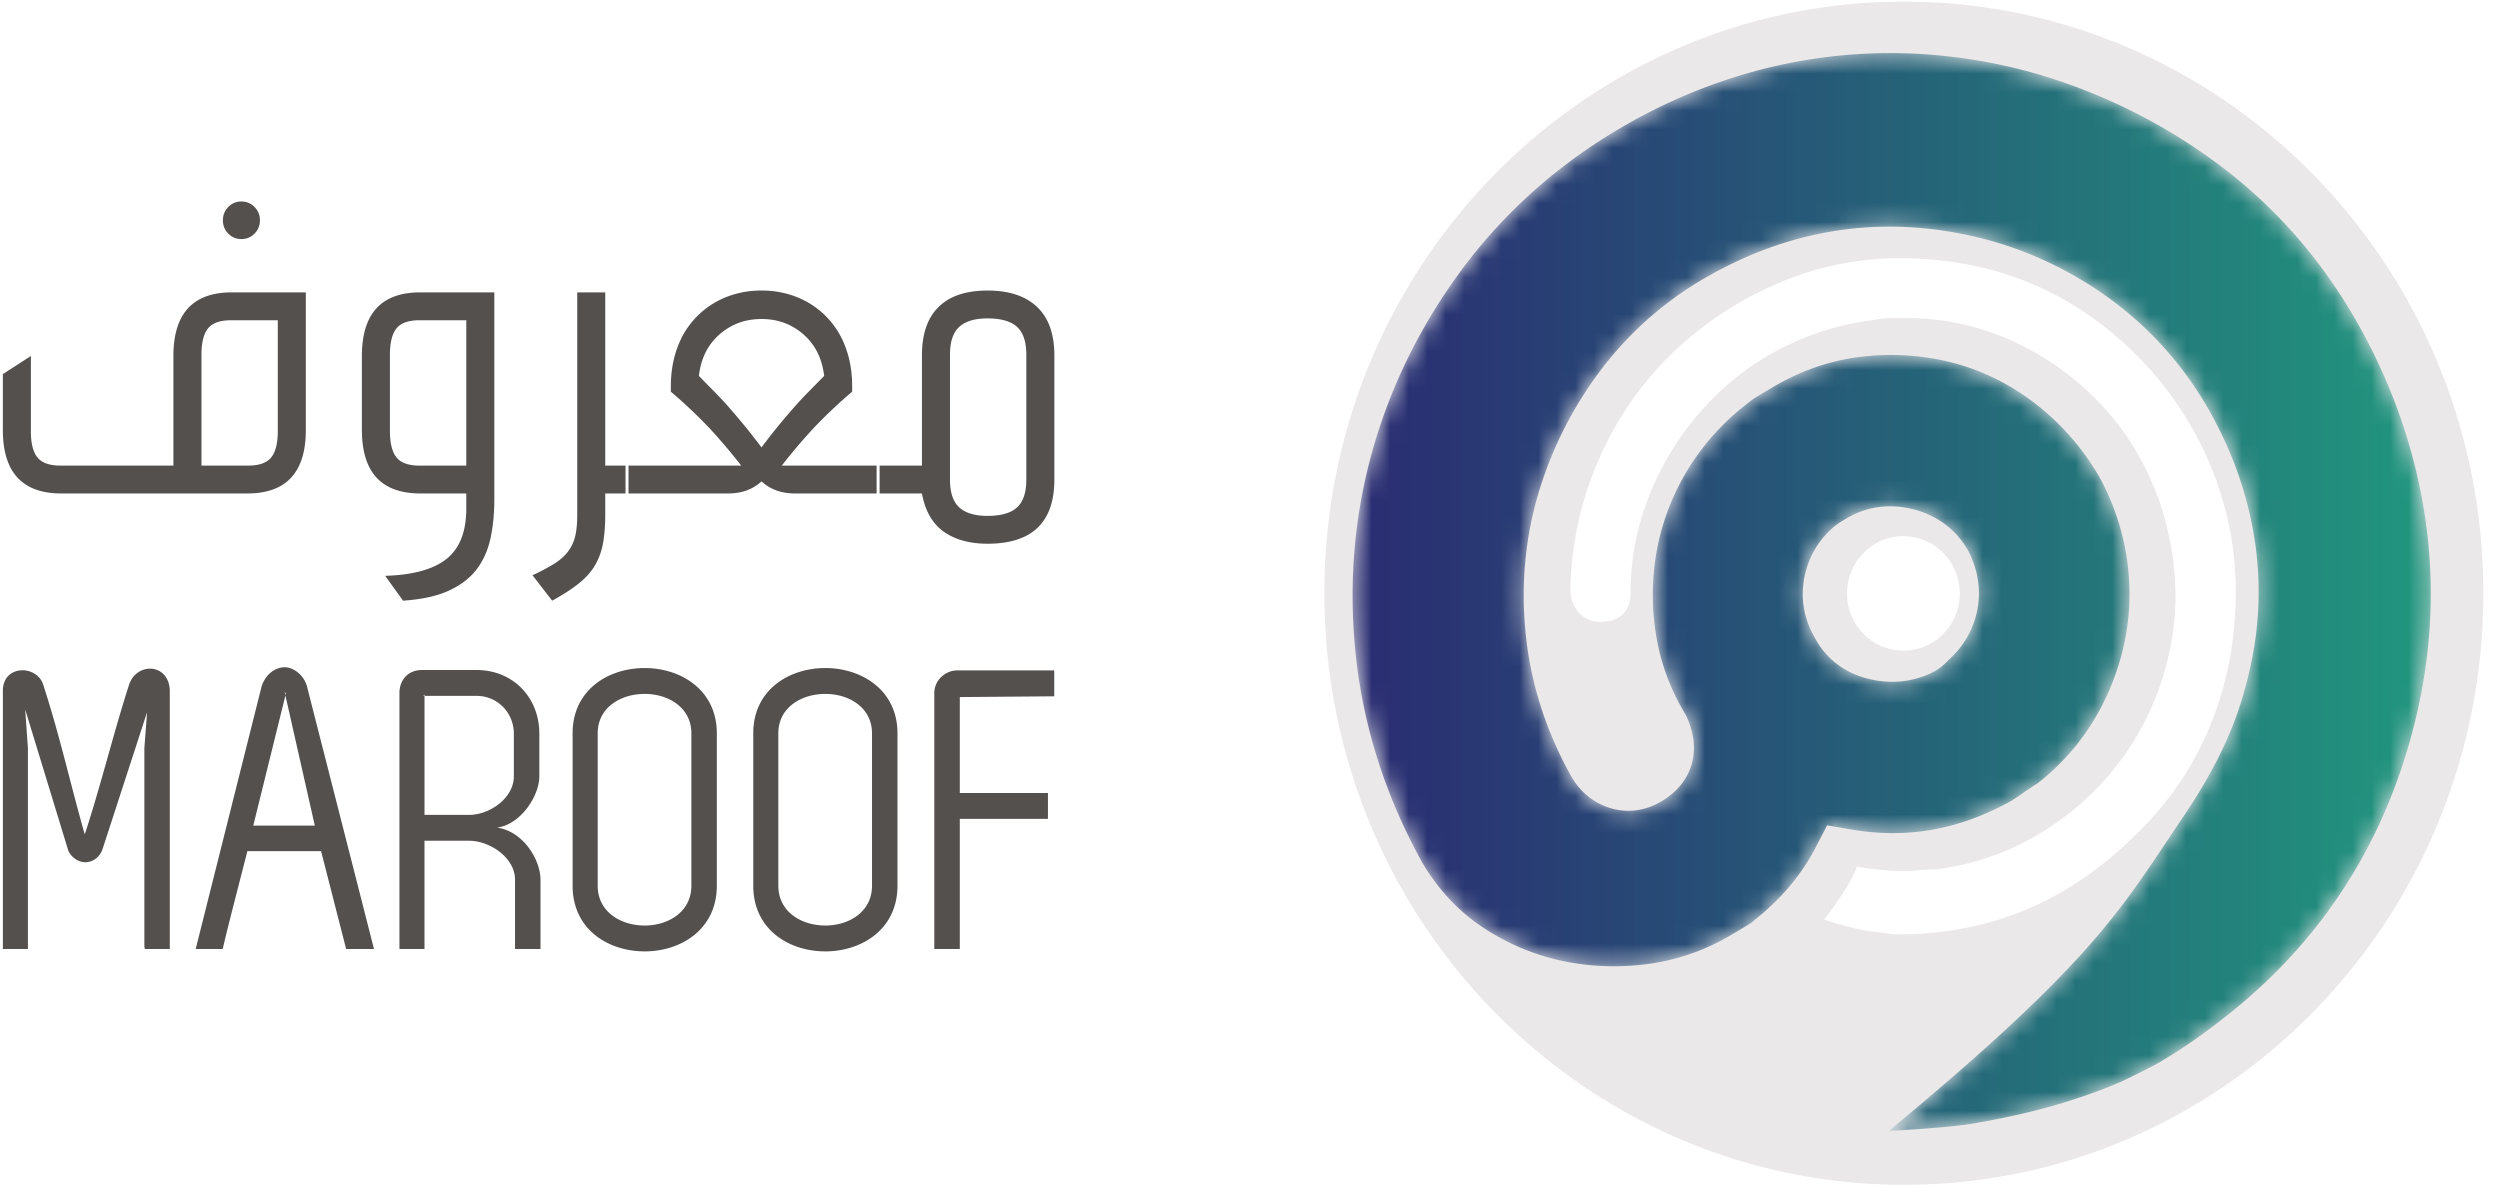
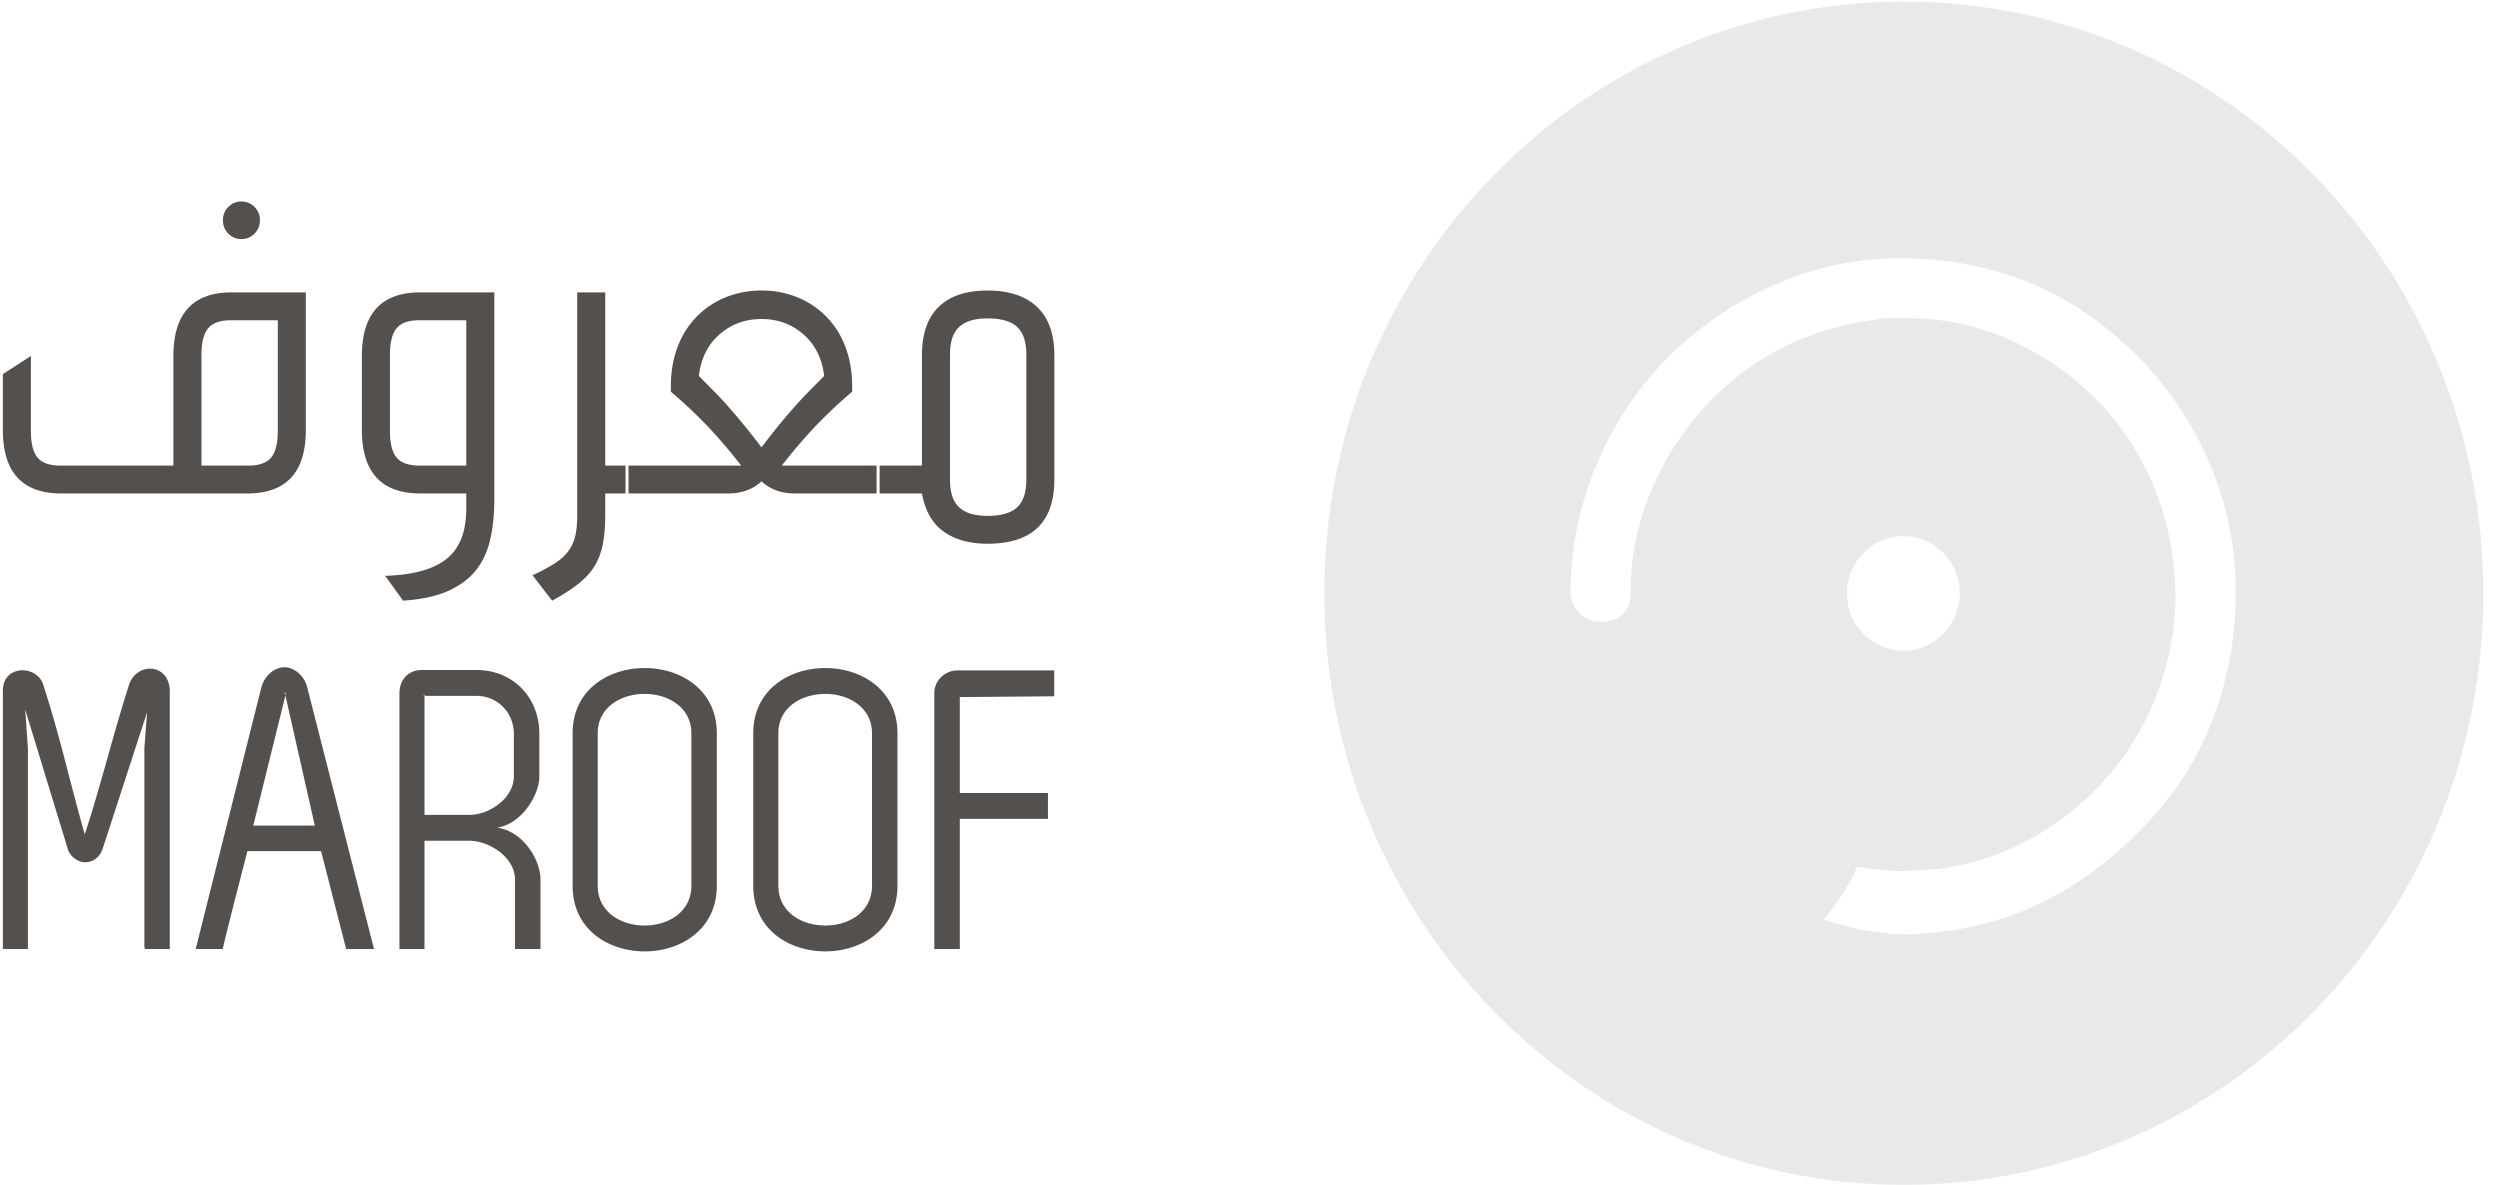
<svg xmlns="http://www.w3.org/2000/svg" xmlns:xlink="http://www.w3.org/1999/xlink" width="135" height="64">
  <defs>
    <linearGradient x1="0%" y1="50.001%" x2="100%" y2="50.001%" id="b">
      <stop stop-color="#2A2B72" offset="0%" />
      <stop stop-color="#21977E" offset="100%" />
    </linearGradient>
    <path d="M25.883.63c-3.737.493-7.356 1.737-10.753 3.697-3.434 1.983-6.343 4.543-8.647 7.61-2.309 3.08-3.984 6.47-4.975 10.07-.99 3.596-1.27 7.354-.83 11.167.44 3.806 1.647 7.498 3.587 10.973.827 1.393 1.905 2.555 3.181 3.413 1.314.883 2.749 1.5 4.266 1.834 1.534.337 3.128.398 4.737.182a11.81 11.81 0 004.497-1.581l.792-.47c.183-.109.336-.218.453-.325l.086-.073c1.375-1.099 2.453-2.392 3.206-3.845l.617-1.188 1.32.224c2.997.513 5.801.015 8.574-1.52.202-.121.44-.276.66-.434.29-.205.55-.38.799-.531a12.554 12.554 0 003.041-3.406 13.478 13.478 0 001.672-4.252c.307-1.482.345-3.01.113-4.543a13.196 13.196 0 00-1.525-4.437 13.693 13.693 0 00-3.414-3.878c-1.348-1.035-2.825-1.771-4.39-2.187a13.423 13.423 0 00-4.958-.347c-1.678.187-3.307.747-4.844 1.66l-.79.471a4.273 4.273 0 00-.578.413l-.054.042a13.122 13.122 0 00-3.091 3.418 12.875 12.875 0 00-1.68 4.194 13.479 13.479 0 00-.125 4.616 11.82 11.82 0 001.553 4.386l.132.243c.837 1.823.318 3.572-1.356 4.569-.876.52-1.831.646-2.763.367-.875-.265-1.594-.84-2.083-1.664-1.341-2.38-2.162-4.888-2.462-7.49-.297-2.598-.1-5.153.588-7.597a20.96 20.96 0 013.366-6.806 18.863 18.863 0 015.911-5.189c4.732-2.672 9.777-3.33 14.995-1.955a20.189 20.189 0 016.96 3.421 19.037 19.037 0 015.088 5.855c1.314 2.331 2.151 4.803 2.486 7.344.337 2.56.13 5.17-.617 7.753-.681 2.51-1.92 4.766-3.364 6.897-3.244 4.789-4.599 7.57-15.834 16.865 0 0 3.181-.164 4.554-.401 1.91-.329 3.597-.721 5.016-1.168 1.404-.44 2.545-.873 3.391-1.288 1.156-.568 1.557-.787 1.694-.87a30.766 30.766 0 003.133-2.138c5.204-3.949 8.705-9.142 10.423-15.449 1.037-3.78 1.313-7.59.82-11.33-.495-3.753-1.717-7.397-3.633-10.83-1.905-3.413-4.402-6.304-7.423-8.593a30.926 30.926 0 00-10.226-5.085A28.865 28.865 0 0029.506.391c-1.213 0-2.421.08-3.623.238M28.3 34.173c-1.294-.329-2.29-1.106-2.886-2.253-.57-.99-.758-2.1-.541-3.215a4.747 4.747 0 011.687-2.812l.23-.162.359-.214c1.085-.646 2.33-.816 3.6-.493 1.267.323 2.279 1.068 2.923 2.154l.062.115c.546 1.083.696 2.19.451 3.288a4.792 4.792 0 01-1.532 2.582 2.875 2.875 0 01-.712.59l-.114.063a4.902 4.902 0 01-2.215.525c-.433 0-.873-.055-1.312-.168" id="a" />
  </defs>
  <g fill="none" fill-rule="evenodd">
    <path d="M1.667 23.278c0 .654.118 1.129.354 1.423.237.294.655.442 1.256.442h6.087v-5.921c0-2.289 1.053-3.434 3.157-3.434h3.994v7.425c0 2.289-1.052 3.434-3.157 3.434H3.31c-2.105 0-3.156-1.145-3.156-3.434v-3.01l1.514-.98v4.055zm9.211 1.865h2.512c.602 0 1.02-.148 1.257-.443.236-.294.354-.768.354-1.423v-5.984H12.49c-.603 0-1.02.147-1.256.44-.237.295-.355.77-.355 1.424v5.986zm1.16-13.248c0-.282.097-.522.29-.72a.958.958 0 01.708-.294c.279 0 .515.099.708.295a.984.984 0 01.291.72.983.983 0 01-.29.719.957.957 0 01-.709.294.958.958 0 01-.708-.294.987.987 0 01-.29-.72zm7.504 7.327c0-2.289 1.052-3.434 3.157-3.434h3.994v11.186c0 .807-.076 1.532-.225 2.174-.151.644-.409 1.195-.774 1.653-.365.458-.865.828-1.497 1.112-.634.282-1.444.458-2.433.523l-.965-1.341c1.502-.044 2.609-.35 3.317-.916.709-.567 1.063-1.472 1.063-2.714v-.818h-2.48c-2.105 0-3.157-1.145-3.157-3.434v-3.991zm1.514 4.055c0 .655.118 1.13.355 1.423.235.295.655.443 1.255.443h2.513v-7.85h-2.513c-.6 0-1.02.147-1.255.44-.237.295-.355.77-.355 1.424v4.12zm11.627 4.514c0 .61-.043 1.14-.129 1.587a3.559 3.559 0 01-.45 1.193c-.215.35-.511.67-.886.965-.376.295-.844.595-1.402.9l-1.062-1.373a10.68 10.68 0 001.176-.622c.311-.196.558-.415.74-.654.181-.24.312-.513.387-.818.075-.306.113-.687.113-1.144V15.788h1.513v9.355h1.257v1.504h-1.257v1.144zm10.242-1.144c-.73 0-1.331-.218-1.803-.654-.473.436-1.075.654-1.804.654h-5.54v-1.504h6.248a30.774 30.774 0 00-1.706-2.012 26.54 26.54 0 00-2.094-1.979v-.295c0-.762.118-1.46.355-2.092a4.589 4.589 0 012.575-2.699 5.069 5.069 0 011.966-.376 5.046 5.046 0 011.964.375 4.587 4.587 0 012.577 2.7c.236.632.354 1.33.354 2.092v.294a26.323 26.323 0 00-2.093 1.979 30.55 30.55 0 00-1.707 2.012h5.282v1.505h-4.574zm-1.803-2.487a32.775 32.775 0 011.739-2.142c.257-.294.52-.577.788-.85l.855-.867c-.108-.937-.479-1.684-1.112-2.24-.633-.556-1.39-.835-2.27-.834-.881 0-1.638.278-2.272.834-.633.556-1.003 1.303-1.11 2.24l.853.867c.269.273.532.556.79.85.257.295.526.61.804.95.279.337.59.735.935 1.192zm8.663-4.97c0-1.157.3-2.029.902-2.617.6-.59 1.48-.884 2.641-.884 1.16 0 2.05.295 2.672.884.623.588.936 1.46.936 2.616v6.705c0 2.31-1.203 3.467-3.608 3.467-.967 0-1.755-.218-2.368-.654-.612-.436-1.004-1.123-1.175-2.06h-2.448v-1.505h2.448V19.19zm1.514 6.704c0 .698.166 1.199.5 1.504.332.306.842.459 1.53.459.73 0 1.26-.153 1.593-.459.333-.305.5-.806.5-1.504v-6.737c0-.699-.167-1.2-.5-1.505-.333-.306-.864-.458-1.594-.458-.687 0-1.197.152-1.53.458-.333.305-.499.806-.499 1.505v6.737zM7.795 40.415l.147-1.955-2.412 7.414c-.149.408-.508.687-.93.687-.319 0-.721-.214-.911-.624L1.36 38.31l.148 2.106v10.831H.155V37.321c-.02-1.462 1.905-1.44 2.2-.28.91 2.816 1.418 5.2 2.222 8.016.868-2.644 1.566-5.524 2.392-8.08.402-1.225 2.137-1.182 2.2.3v13.97H7.816v-.088h-.02V40.415zm9.543 5.545h-3.979c-.719 2.814-1.078 4.169-1.332 5.286h-1.46l3.555-14.162c.21-.688.761-1.053 1.248-1.053.466 0 1.037.408 1.206 1.031l3.62 14.184h-1.504l-1.354-5.287zm-1.926-8.403l-1.736 7.027H17l-1.587-7.027zm-.042-.194l.042.194c0-.043 0-.065.022-.107l-.064-.087zm7.406-1.182h2.962c1.948 0 3.386 1.462 3.386 3.44v2.299c0 1.053-.995 2.6-2.285 2.772 1.418.193 2.348 1.74 2.348 2.814v3.74h-1.375v-3.74c0-1.203-1.376-2.105-2.477-2.105h-2.412v5.845H21.57V37.427c0-.73.486-1.246 1.207-1.246zm.147 1.397v-.085c-.02.043-.042.085-.105.085h.105zm0 0v6.426h2.412c1.1 0 2.413-.903 2.413-2.084v-2.3c0-1.118-.867-2.042-2.01-2.042h-2.815zm7.998 2.02c0-2.343 1.926-3.524 3.893-3.524 1.948 0 3.895 1.181 3.895 3.524v8.23c0 2.365-1.947 3.547-3.895 3.547-1.967 0-3.893-1.182-3.893-3.546v-8.23zm1.355 8.23c0 1.42 1.249 2.15 2.538 2.15 1.27 0 2.52-.73 2.52-2.15v-8.23c0-1.396-1.25-2.127-2.52-2.127-1.29 0-2.538.73-2.538 2.127v8.23zm8.4-8.23c0-2.342 1.926-3.524 3.894-3.524 1.947 0 3.894 1.182 3.894 3.524v8.23c0 2.365-1.947 3.547-3.894 3.547-1.968 0-3.894-1.182-3.894-3.547v-8.23zm1.355 8.23c0 1.42 1.25 2.15 2.54 2.15 1.269 0 2.518-.73 2.518-2.15v-8.23c0-1.397-1.25-2.127-2.519-2.127-1.29 0-2.54.73-2.54 2.127v8.23zM56.929 37.6l-5.1.042v5.18h4.76v1.397h-4.76v7.026h-1.377V37.428c0-.71.615-1.225 1.23-1.225h5.247V37.6z" fill="#54504E" />
    <path d="M102.783 35.135c-1.682 0-3.045-1.385-3.045-3.092 0-1.706 1.363-3.091 3.045-3.091 1.68 0 3.045 1.385 3.045 3.091 0 1.707-1.365 3.092-3.045 3.092m-16.348-1.554c-.5 0-.88-.17-1.187-.508-.304-.339-.446-.761-.446-1.27a18.227 18.227 0 011.547-7.023c.971-2.2 2.294-4.104 3.96-5.713a18.92 18.92 0 015.793-3.808 16.604 16.604 0 016.959-1.31c4.945.112 9.139 1.945 12.583 5.5a18.523 18.523 0 013.833 5.966 17.556 17.556 0 011.25 6.98c-.054 2.485-.54 4.811-1.457 6.981-.917 2.174-2.265 4.105-4.042 5.798-1.722 1.692-3.666 3.051-5.833 3.953-2.167.903-4.47 1.33-6.917 1.33h-.166c-.167 0-.542-.089-1.126-.145-.582-.056-1.318-.243-2.207-.497-.155-.044-.319-.11-.48-.162.74-.942 1.433-1.976 1.782-2.855.738.13 1.495.214 2.28.239.333 0 .667-.014 1-.043.333-.028.64-.043.917-.043a14.137 14.137 0 005.084-1.608 15.198 15.198 0 004.082-3.216 14.832 14.832 0 002.751-4.443 15.318 15.318 0 001.083-5.288c0-2.087-.361-4.048-1.083-5.882-.721-1.832-1.736-3.427-3.042-4.78a15.238 15.238 0 00-4.625-3.293 13.62 13.62 0 00-5.749-1.261h-.918c-.333 0-.666.063-1 .119a14.67 14.67 0 00-5 1.581 14.647 14.647 0 00-4.082 3.183 15.532 15.532 0 00-2.836 4.49c-.694 1.692-1.085 3.474-1.085 5.335v.085c0 1.072-.623 1.608-1.623 1.608M102.808.09c-17.282 0-31.291 14.303-31.291 31.945 0 17.643 14.01 31.944 31.291 31.944 17.282 0 31.291-14.301 31.291-31.944C134.1 14.394 120.09.09 102.81.09" fill="#EAE8E9" />
    <g transform="translate(72.564 2.476)">
      <mask id="c" fill="#fff">
        <use xlink:href="#a" />
      </mask>
-       <path d="M25.883.63c-3.737.493-7.356 1.737-10.753 3.697-3.434 1.983-6.343 4.543-8.647 7.61-2.309 3.08-3.984 6.47-4.975 10.07-.99 3.596-1.27 7.354-.83 11.167.44 3.806 1.647 7.498 3.587 10.973.827 1.393 1.905 2.555 3.181 3.413 1.314.883 2.749 1.5 4.266 1.834 1.534.337 3.128.398 4.737.182a11.81 11.81 0 004.497-1.581l.792-.47c.183-.109.336-.218.453-.325l.086-.073c1.375-1.099 2.453-2.392 3.206-3.845l.617-1.188 1.32.224c2.997.513 5.801.015 8.574-1.52.202-.121.44-.276.66-.434.29-.205.55-.38.799-.531a12.554 12.554 0 003.041-3.406 13.478 13.478 0 001.672-4.252c.307-1.482.345-3.01.113-4.543a13.196 13.196 0 00-1.525-4.437 13.693 13.693 0 00-3.414-3.878c-1.348-1.035-2.825-1.771-4.39-2.187a13.423 13.423 0 00-4.958-.347c-1.678.187-3.307.747-4.844 1.66l-.79.471a4.273 4.273 0 00-.578.413l-.054.042a13.122 13.122 0 00-3.091 3.418 12.875 12.875 0 00-1.68 4.194 13.479 13.479 0 00-.125 4.616 11.82 11.82 0 001.553 4.386l.132.243c.837 1.823.318 3.572-1.356 4.569-.876.52-1.831.646-2.763.367-.875-.265-1.594-.84-2.083-1.664-1.341-2.38-2.162-4.888-2.462-7.49-.297-2.598-.1-5.153.588-7.597a20.96 20.96 0 013.366-6.806 18.863 18.863 0 015.911-5.189c4.732-2.672 9.777-3.33 14.995-1.955a20.189 20.189 0 016.96 3.421 19.037 19.037 0 015.088 5.855c1.314 2.331 2.151 4.803 2.486 7.344.337 2.56.13 5.17-.617 7.753-.681 2.51-1.92 4.766-3.364 6.897-3.244 4.789-4.599 7.57-15.834 16.865 0 0 3.181-.164 4.554-.401 1.91-.329 3.597-.721 5.016-1.168 1.404-.44 2.545-.873 3.391-1.288 1.156-.568 1.557-.787 1.694-.87a30.766 30.766 0 003.133-2.138c5.204-3.949 8.705-9.142 10.423-15.449 1.037-3.78 1.313-7.59.82-11.33-.495-3.753-1.717-7.397-3.633-10.83-1.905-3.413-4.402-6.304-7.423-8.593a30.926 30.926 0 00-10.226-5.085A28.865 28.865 0 0029.506.391c-1.213 0-2.421.08-3.623.238M28.3 34.173c-1.294-.329-2.29-1.106-2.886-2.253-.57-.99-.758-2.1-.541-3.215a4.747 4.747 0 011.687-2.812l.23-.162.359-.214c1.085-.646 2.33-.816 3.6-.493 1.267.323 2.279 1.068 2.923 2.154l.062.115c.546 1.083.696 2.19.451 3.288a4.792 4.792 0 01-1.532 2.582 2.875 2.875 0 01-.712.59l-.114.063a4.902 4.902 0 01-2.215.525c-.433 0-.873-.055-1.312-.168" fill="url(#b)" mask="url(#c)" />
    </g>
  </g>
</svg>